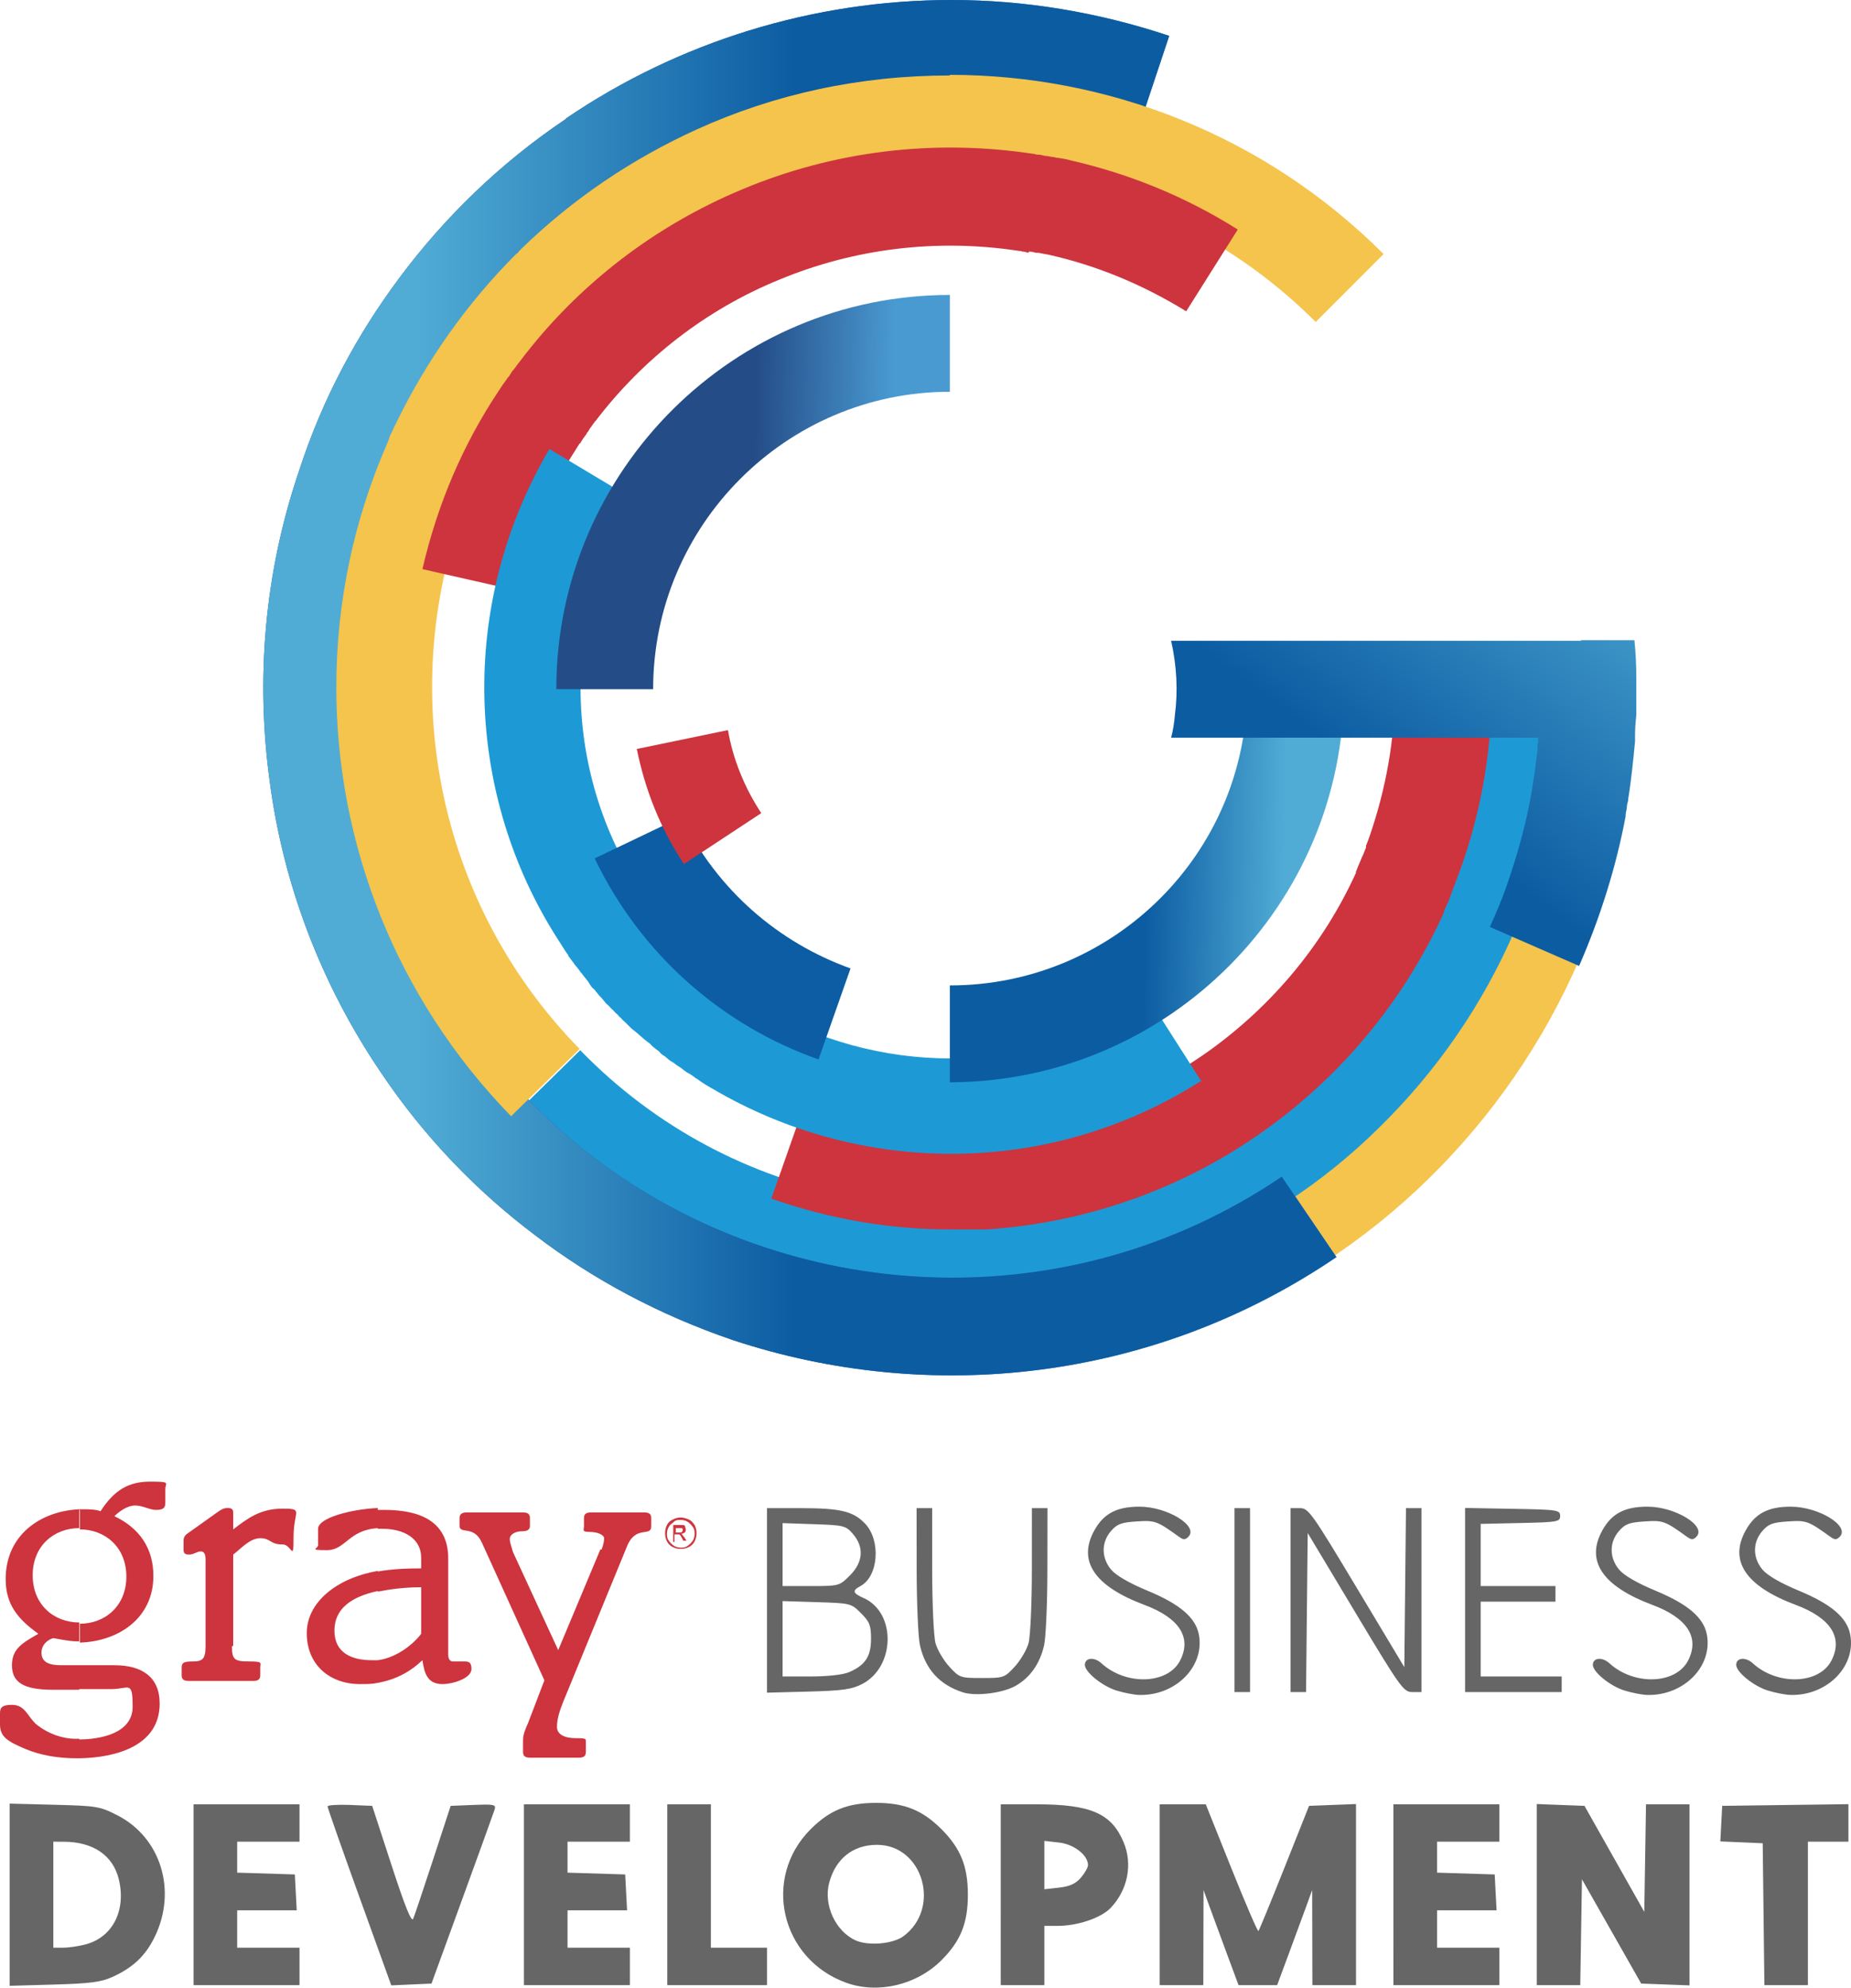
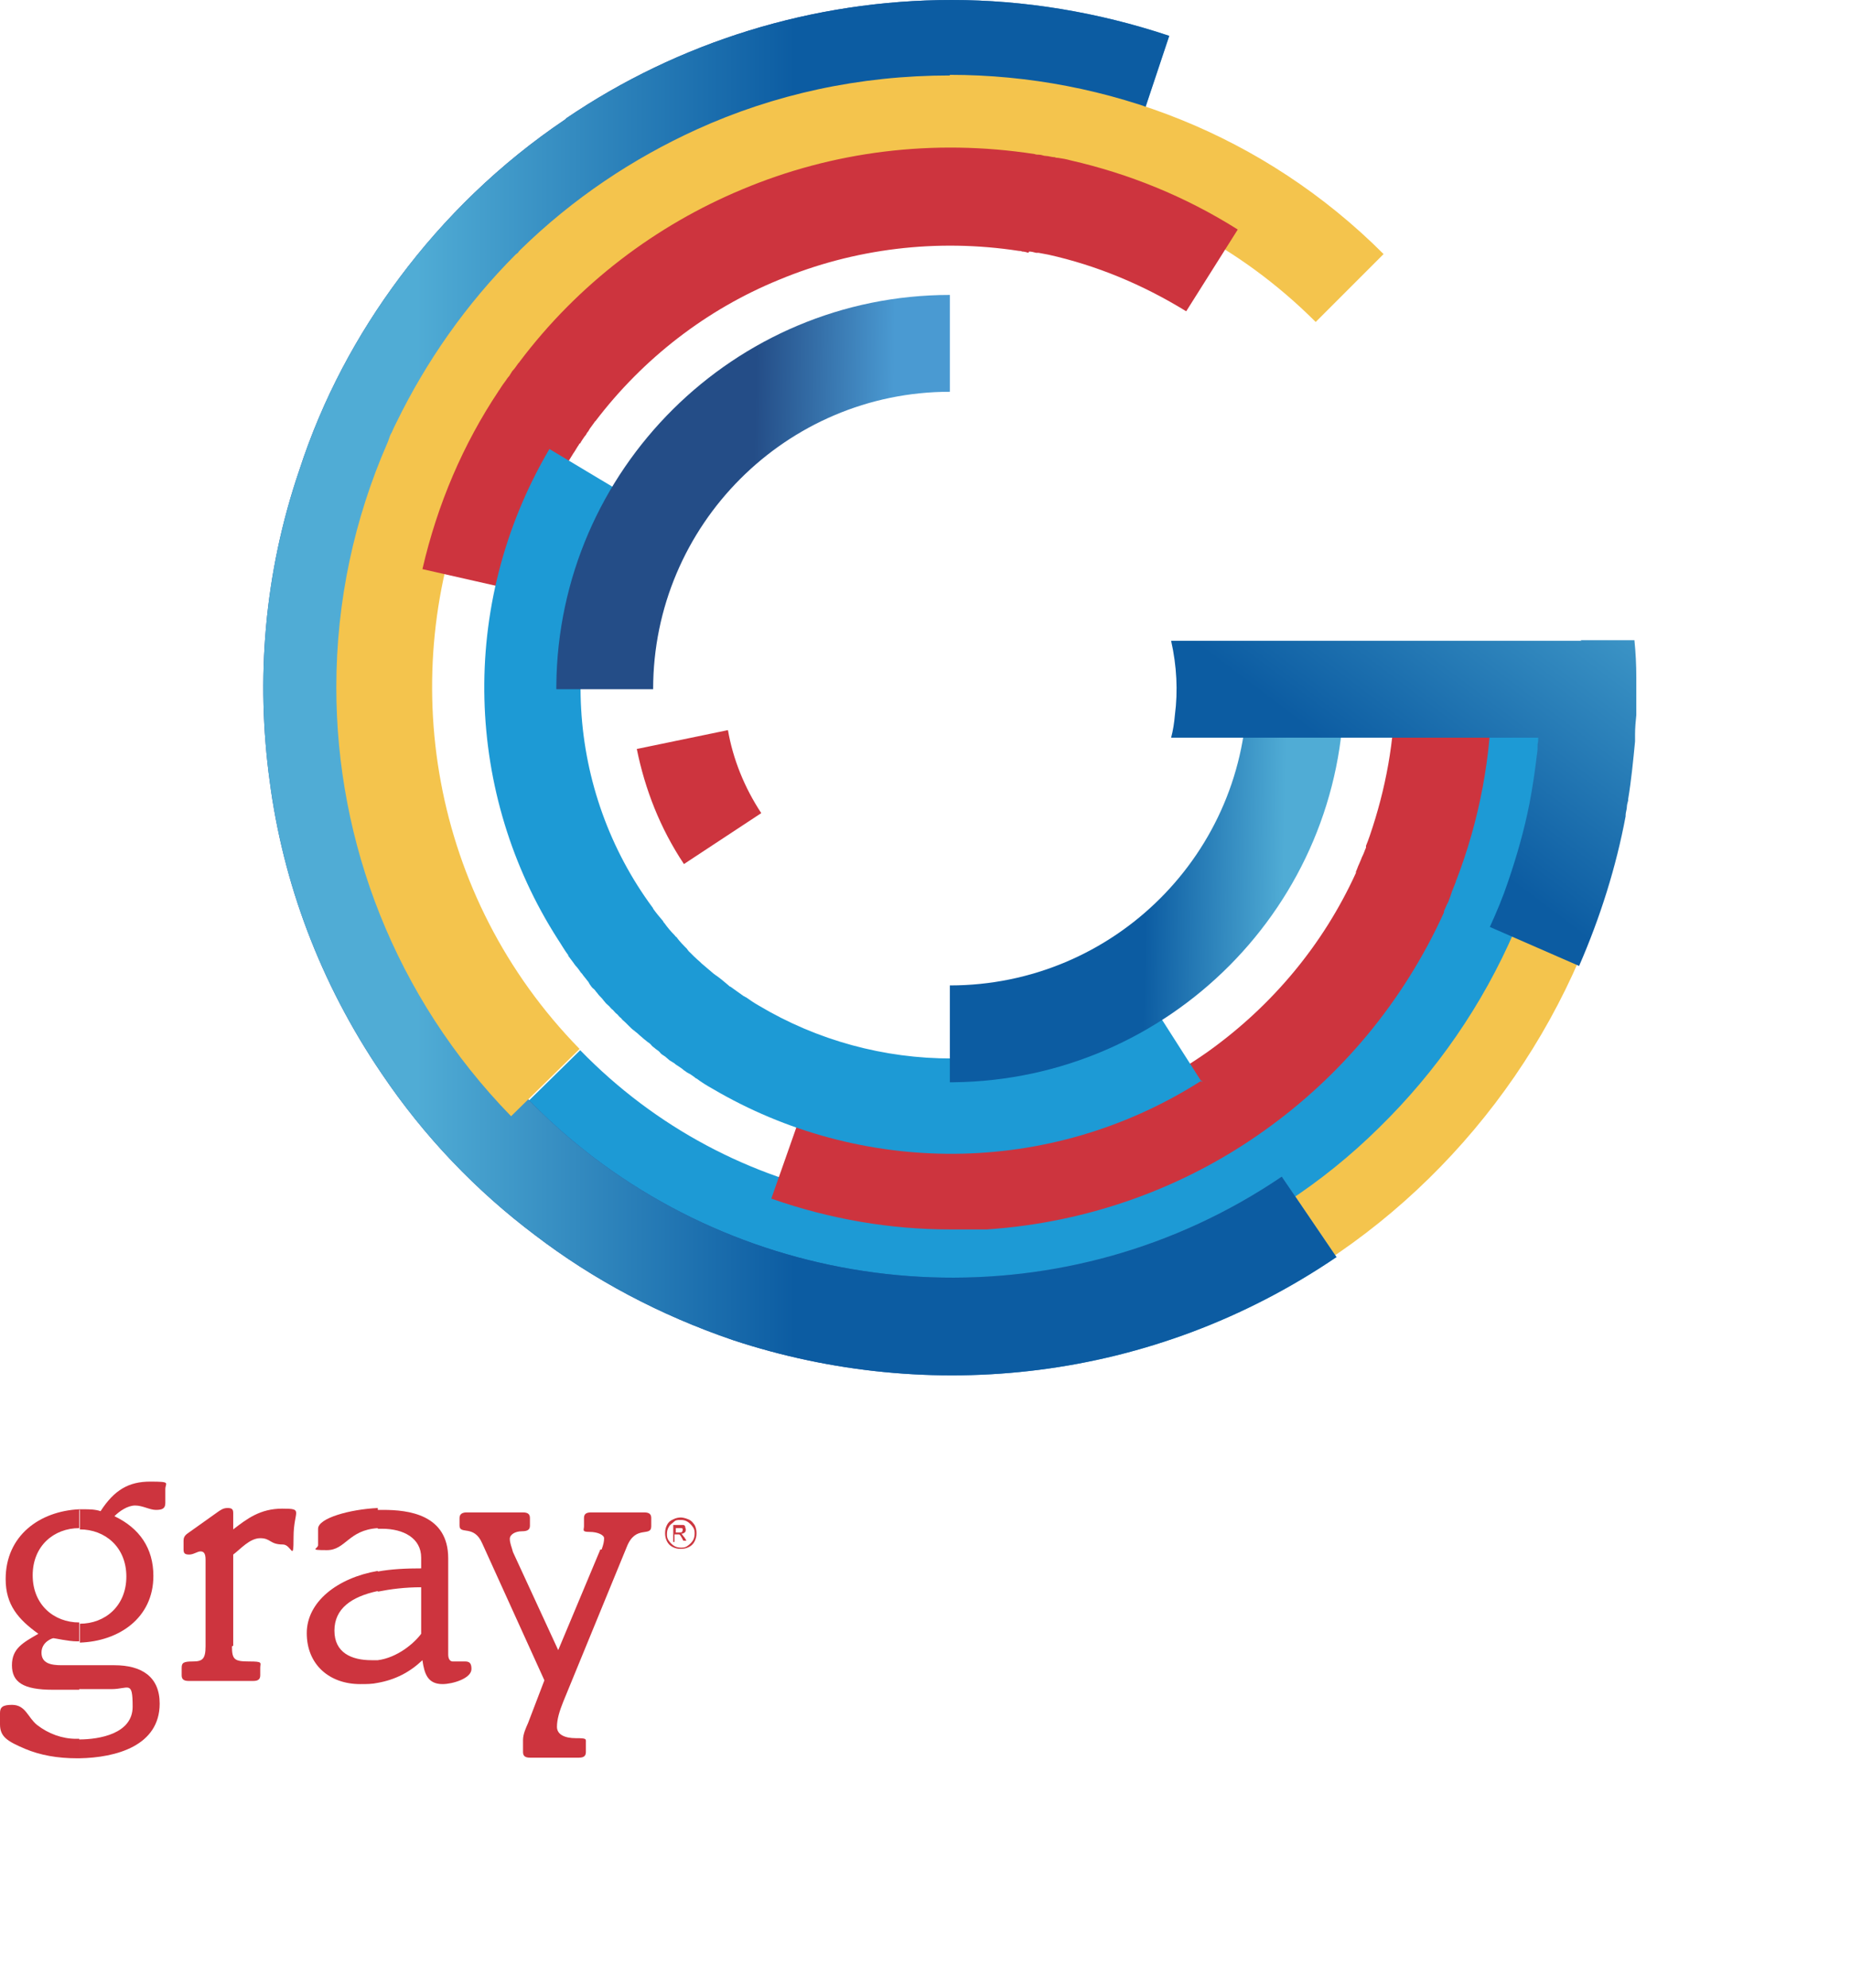
<svg xmlns="http://www.w3.org/2000/svg" xmlns:ns1="http://sodipodi.sourceforge.net/DTD/sodipodi-0.dtd" xmlns:ns2="http://www.inkscape.org/namespaces/inkscape" xmlns:xlink="http://www.w3.org/1999/xlink" id="Layer_2" viewBox="0 0 294.454 316.068" version="1.1" ns1:docname="gbd.svg" width="294.454" height="316.068" ns2:version="1.0.1 (3bc2e813f5, 2020-09-07)">
  <ns1:namedview pagecolor="#ffffff" bordercolor="#666666" borderopacity="1" objecttolerance="10" gridtolerance="10" guidetolerance="10" ns2:pageopacity="0" ns2:pageshadow="2" ns2:window-width="1556" ns2:window-height="875" id="namedview85" showgrid="false" fit-margin-top="0" fit-margin-left="0" fit-margin-right="0" fit-margin-bottom="0" ns2:zoom="1.3275135" ns2:cx="148" ns2:cy="163.53795" ns2:window-x="202" ns2:window-y="161" ns2:window-maximized="0" ns2:current-layer="Layer_2" ns2:document-rotation="0" />
  <defs id="defs21">
    <style id="style2">.cls-1{fill:#cc363f;}.cls-2{font-family:GreycliffCF-Heavy, 'Greycliff CF';font-size:41.7px;font-weight:800;}.cls-3{fill:url(#GradientFill_2-2);}.cls-3,.cls-4,.cls-5,.cls-6,.cls-7,.cls-8,.cls-9,.cls-10,.cls-11{fill-rule:evenodd;}.cls-4{fill:url(#GradientFill_2-3);}.cls-12{font-family:GreycliffCF-Light, 'Greycliff CF';font-size:42.4px;font-weight:300;}.cls-13{letter-spacing:0em;}.cls-5{fill:#f4c44d;}.cls-6{fill:#0c5da3;}.cls-7{fill:#1d9ad5;}.cls-8{fill:#cd343e;}.cls-14{letter-spacing:0em;}.cls-9{fill:url(#GradientFill_2);}.cls-10{fill:url(#GradientFill_1);}.cls-11{fill:url(#GradientFill_3);}.cls-15{letter-spacing:0em;}.cls-16{letter-spacing:0em;}.cls-17{letter-spacing:0em;}</style>
    <linearGradient id="GradientFill_1" x1="189.6" y1="109.9" x2="69" y2="107.8" gradientUnits="userSpaceOnUse">
      <stop offset="0" stop-color="#4a9ad2" id="stop4" />
      <stop offset=".5" stop-color="#25569d" id="stop6" />
    </linearGradient>
    <linearGradient id="GradientFill_2" x1="68.8" y1="109.3" x2="189.1" y2="109.3" gradientUnits="userSpaceOnUse">
      <stop offset="0" stop-color="#50acd5" id="stop9" />
      <stop offset=".5" stop-color="#0c5ca2" id="stop11" />
    </linearGradient>
    <linearGradient id="GradientFill_3" x1="144.4" y1="78.4" x2="100.4" y2="77.6" gradientUnits="userSpaceOnUse">
      <stop offset="0" stop-color="#4a9ad2" id="stop14" />
      <stop offset=".5" stop-color="#244d87" id="stop16" />
    </linearGradient>
    <linearGradient id="GradientFill_2-2" x1="206.7" y1="141" x2="162.8" y2="140.2" xlink:href="#GradientFill_2" />
    <linearGradient id="GradientFill_2-3" x1="259.7" y1="76.5" x2="186.4" y2="173.8" xlink:href="#GradientFill_2" />
    <linearGradient ns2:collect="always" xlink:href="#GradientFill_2" id="linearGradient928" gradientUnits="userSpaceOnUse" x1="68.8" y1="109.3" x2="189.1" y2="109.3" />
  </defs>
  <g id="g906">
    <g id="g49" transform="translate(-2.5,0.2)">
      <path class="cls-5" d="m 262.7,109.6 h -17 c 0,38.1 -23.5,70.9 -56.7,84.7 -33.7,13.9 -74,7 -101,-20.7 l -12.1,11.9 c 21.3,21.8 49.5,32.7 77.8,32.7 v 0 c 0,0 0.3,0 0.3,0 14.6,0 28.6,-3 41.4,-8.3 12.4,-5.1 24.2,-12.7 34.4,-22.7 v 0 c 20.2,-19.8 32.7,-47.3 32.9,-77.6 v -0.2 z" id="path23" />
      <path class="cls-7" d="M 251.3,109.4 H 236 c 0,34.1 -21,63.5 -50.8,75.9 -30.2,12.5 -66.3,6.3 -90.4,-18.5 l -10.9,10.7 c 19.1,19.5 44.4,29.3 69.8,29.3 v 0 c 13.3,0 25.9,-2.6 37.4,-7.3 11.2,-4.7 21.7,-11.4 30.8,-20.4 v 0 c 18.2,-17.8 29.4,-42.4 29.5,-69.7 z" id="path25" />
      <path class="cls-10" d="m 92.4,18.8 v 0 C 82,25.8 73.2,34.4 66.1,43.9 59.3,53 53.8,63.2 50.1,74.6 44.5,91 43.2,107.9 45.4,124 c 2.1,16.1 8,32.1 17.8,46.5 6.8,10.1 15.1,18.7 24.4,25.7 9.3,7.1 19.8,12.7 31.5,16.7 v 0 c 31.2,10.3 66.7,6.7 96,-13.2 l -8.7,-12.8 C 172.3,210 128.2,207.5 97,183.9 77.1,168.8 64.1,146.2 60.8,121.8 57.5,97.5 63.9,72.6 78.8,52.8 102.4,21.5 144.3,7.1 183.6,20.2 l 4.9,-14.7 c -11.4,-3.8 -23.1,-5.7 -34.6,-5.7 -22.1,0 -43.5,6.7 -61.3,18.8 z" id="path27" style="fill:url(#GradientFill_1)" />
      <path class="cls-9" d="m 92.4,18.8 v 0 C 82,25.8 73.2,34.4 66.1,43.9 59.3,53 53.8,63.2 50.1,74.6 44.5,91 43.2,107.9 45.4,124 c 2.1,16.1 8,32.1 17.8,46.5 6.8,10.1 15.1,18.7 24.4,25.7 9.3,7.1 19.8,12.7 31.5,16.7 v 0 c 31.2,10.3 66.7,6.7 96,-13.2 l -8.7,-12.8 C 172.3,210 128.2,207.5 97,183.9 77.1,168.8 64.1,146.2 60.8,121.8 57.5,97.5 63.9,72.6 78.8,52.8 102.4,21.5 144.3,7.1 183.6,20.2 l 4.9,-14.7 c -11.4,-3.8 -23.1,-5.7 -34.6,-5.7 -22.1,0 -43.5,6.7 -61.3,18.8 z" id="path29" style="fill:url(#linearGradient928)" />
      <path class="cls-5" d="m 153.6,11.8 v 0 c -14.4,0 -28,3 -40.3,8.6 -10.1,4.6 -19.6,10.9 -28,19.1 v 0 c -0.2,0.2 -0.3,0.3 -0.4,0.5 -0.1,0 -0.2,0.2 -0.3,0.2 v 0 c -8,8 -14.3,17.1 -19,26.7 v 0 c -0.3,0.6 -0.6,1.2 -0.8,1.7 -0.2,0.3 -0.3,0.6 -0.4,0.9 -0.1,0.3 -0.2,0.6 -0.3,0.8 -5.2,11.9 -8.1,25 -8.1,38.8 v 0 c 0,24.6 9.3,49.2 27.8,68.2 L 94.7,166.6 C 71,142.4 65.3,107.2 77.4,77.7 v 0 c 0.2,-0.5 0.4,-1 0.6,-1.3 0.1,-0.3 0.3,-0.6 0.4,-0.9 0,-0.2 0.2,-0.3 0.2,-0.5 8.2,-18.1 22.8,-32.6 40.9,-40.8 0.2,-0.1 0.4,-0.2 0.7,-0.3 0.3,-0.1 0.6,-0.2 0.9,-0.4 30,-12.8 66.2,-7 90.7,17.5 l 10.8,-10.8 c -19,-19 -44,-28.5 -69,-28.5 z" id="path31" />
-       <path class="cls-8" d="m 166.2,39.8 c 0.4,0 0.7,0.1 1.1,0.2 0.2,0 0.3,0 0.4,0 0.5,0.1 1.1,0.2 1.6,0.3 7.6,1.7 14.9,4.7 21.9,9 l 8.2,-13 v 0 C 191,31 182,27.4 172.8,25.3 v 0 c -0.7,-0.2 -1.3,-0.3 -2,-0.4 -0.2,0 -0.3,0 -0.5,-0.1 -0.5,0 -1,-0.2 -1.4,-0.2 -0.4,0 -0.7,-0.2 -1.1,-0.2 -0.2,0 -0.5,0 -0.7,-0.1 -16.2,-2.5 -32.2,-0.4 -46.5,5.6 -13.7,5.7 -26.1,15 -35.5,27.5 0,0 0,0.1 -0.1,0.1 -0.3,0.4 -0.6,0.9 -1,1.3 -0.2,0.3 -0.3,0.5 -0.5,0.8 -0.2,0.2 -0.4,0.5 -0.6,0.8 -0.3,0.4 -0.6,0.8 -0.9,1.3 0,0.1 -0.2,0.2 -0.2,0.3 -5.6,8.4 -9.7,17.9 -12.1,28.3 l 15,3.4 v 0 c 1.8,-7.9 4.9,-15.3 9,-21.8 0.3,-0.4 0.6,-1 0.9,-1.4 0,-0.1 0.1,-0.2 0.2,-0.2 0.2,-0.4 0.5,-0.8 0.7,-1.1 0.2,-0.2 0.3,-0.4 0.4,-0.6 0.2,-0.2 0.3,-0.4 0.4,-0.6 0.3,-0.4 0.5,-0.7 0.8,-1.1 0,0 0,-0.1 0.1,-0.1 7.6,-10 17.7,-17.8 29.2,-22.5 12,-5 25.2,-6.6 38.2,-4.6 0.2,0 0.3,0 0.5,0.1 0.3,0 0.7,0.1 1,0.2 z" id="path33" />
+       <path class="cls-8" d="m 166.2,39.8 c 0.4,0 0.7,0.1 1.1,0.2 0.2,0 0.3,0 0.4,0 0.5,0.1 1.1,0.2 1.6,0.3 7.6,1.7 14.9,4.7 21.9,9 l 8.2,-13 C 191,31 182,27.4 172.8,25.3 v 0 c -0.7,-0.2 -1.3,-0.3 -2,-0.4 -0.2,0 -0.3,0 -0.5,-0.1 -0.5,0 -1,-0.2 -1.4,-0.2 -0.4,0 -0.7,-0.2 -1.1,-0.2 -0.2,0 -0.5,0 -0.7,-0.1 -16.2,-2.5 -32.2,-0.4 -46.5,5.6 -13.7,5.7 -26.1,15 -35.5,27.5 0,0 0,0.1 -0.1,0.1 -0.3,0.4 -0.6,0.9 -1,1.3 -0.2,0.3 -0.3,0.5 -0.5,0.8 -0.2,0.2 -0.4,0.5 -0.6,0.8 -0.3,0.4 -0.6,0.8 -0.9,1.3 0,0.1 -0.2,0.2 -0.2,0.3 -5.6,8.4 -9.7,17.9 -12.1,28.3 l 15,3.4 v 0 c 1.8,-7.9 4.9,-15.3 9,-21.8 0.3,-0.4 0.6,-1 0.9,-1.4 0,-0.1 0.1,-0.2 0.2,-0.2 0.2,-0.4 0.5,-0.8 0.7,-1.1 0.2,-0.2 0.3,-0.4 0.4,-0.6 0.2,-0.2 0.3,-0.4 0.4,-0.6 0.3,-0.4 0.5,-0.7 0.8,-1.1 0,0 0,-0.1 0.1,-0.1 7.6,-10 17.7,-17.8 29.2,-22.5 12,-5 25.2,-6.6 38.2,-4.6 0.2,0 0.3,0 0.5,0.1 0.3,0 0.7,0.1 1,0.2 z" id="path33" />
      <path class="cls-8" d="m 156.8,179.9 c -0.4,0 -0.7,0 -1.1,0 h -2.1 c -7.7,0 -15.6,-1.2 -23.3,-4 l -5.1,14.5 c 9.4,3.3 19,4.9 28.4,4.9 v 0 c 0.7,0 1.3,0 2,0 h 0.5 c 0.5,0 1,0 1.5,0 0.5,0 0.7,0 1.1,0 0.4,0 0.5,0 0.8,0 16.3,-1.1 31.5,-6.7 44.1,-15.7 12.1,-8.6 22.1,-20.4 28.6,-34.7 0,0 0,-0.1 0,-0.2 0.2,-0.4 0.4,-1 0.7,-1.5 0.1,-0.3 0.2,-0.6 0.3,-0.8 0.1,-0.3 0.2,-0.6 0.3,-0.9 0.2,-0.5 0.4,-1 0.6,-1.5 0,-0.1 0,-0.2 0.1,-0.3 3.6,-9.4 5.6,-19.6 5.6,-30.3 h -15.4 c 0,8.2 -1.5,16 -4,23.3 -0.2,0.6 -0.4,1.1 -0.6,1.6 0,0.1 0,0.2 0,0.3 -0.2,0.4 -0.3,0.8 -0.5,1.2 -0.1,0.2 -0.2,0.4 -0.3,0.7 -0.1,0.2 -0.2,0.5 -0.3,0.7 -0.2,0.4 -0.3,0.8 -0.5,1.2 0,0 0,0.1 0,0.2 -5.2,11.4 -13.3,21.1 -23.5,28.4 -10.6,7.5 -23.2,12.1 -36.2,12.9 -0.2,0 -0.4,0 -0.6,0 -0.3,0 -0.6,0 -1,0 z" id="path35" />
      <path class="cls-7" d="m 193.7,171.9 -8.3,-13 c -19.5,12.4 -43.6,11.9 -62.2,0.8 -0.7,-0.4 -1.3,-0.8 -2,-1.3 -0.1,0 -0.3,-0.2 -0.4,-0.2 -0.7,-0.5 -1.4,-1 -2.1,-1.5 -0.1,0 -0.2,-0.1 -0.3,-0.2 -0.7,-0.6 -1.3,-1.1 -2,-1.6 -0.1,0 -0.2,-0.2 -0.3,-0.2 -0.7,-0.6 -1.3,-1.1 -2,-1.7 -0.1,-0.1 -0.2,-0.2 -0.2,-0.2 -0.7,-0.6 -1.3,-1.2 -1.9,-1.8 0,-0.1 -0.2,-0.2 -0.2,-0.3 -0.6,-0.6 -1.2,-1.2 -1.7,-1.9 -0.1,0 -0.2,-0.2 -0.3,-0.3 -0.6,-0.6 -1.1,-1.2 -1.6,-1.9 -0.1,-0.1 -0.2,-0.2 -0.2,-0.3 -0.6,-0.7 -1.1,-1.3 -1.6,-2 0,0 0,-0.1 -0.1,-0.2 -13.6,-18.4 -15.6,-44 -3.2,-65 L 89.9,71.2 v 0 c -14.7,25 -13.3,55.1 1.3,77.9 v 0 c 0.6,0.9 1.1,1.8 1.7,2.6 q 0,0 0,0.1 c 0.3,0.4 0.6,0.8 0.9,1.2 0,0.1 0.2,0.2 0.2,0.3 0.3,0.3 0.6,0.7 0.8,1 0.1,0.2 0.3,0.3 0.4,0.5 0.2,0.3 0.5,0.6 0.7,0.9 0.2,0.2 0.3,0.4 0.4,0.6 0.2,0.3 0.4,0.6 0.7,0.8 0.2,0.2 0.3,0.4 0.5,0.6 0.2,0.3 0.5,0.6 0.7,0.8 0.2,0.2 0.3,0.4 0.5,0.6 0.2,0.3 0.5,0.5 0.7,0.7 0.2,0.2 0.3,0.4 0.6,0.6 0.2,0.2 0.4,0.5 0.7,0.7 0.2,0.2 0.3,0.4 0.6,0.6 0.2,0.3 0.5,0.5 0.7,0.7 0.2,0.2 0.4,0.4 0.6,0.6 0.3,0.3 0.5,0.5 0.8,0.7 0.2,0.2 0.4,0.3 0.6,0.5 0.3,0.3 0.6,0.5 0.8,0.7 0.2,0.2 0.4,0.3 0.6,0.5 0.3,0.2 0.6,0.4 0.8,0.7 0.2,0.2 0.4,0.3 0.6,0.5 0.3,0.2 0.6,0.4 0.8,0.7 0.2,0.2 0.4,0.3 0.7,0.5 0.2,0.2 0.5,0.4 0.7,0.6 0.3,0.2 0.5,0.3 0.8,0.5 0.2,0.2 0.4,0.3 0.7,0.5 0.3,0.2 0.6,0.4 0.8,0.6 0.2,0.1 0.4,0.3 0.6,0.4 0.4,0.2 0.7,0.4 1.1,0.7 0.1,0.1 0.2,0.2 0.3,0.2 0.8,0.6 1.6,1.1 2.5,1.6 v 0 c 23.4,13.8 53.5,14.3 77.9,-1.3 z" id="path37" />
      <path class="cls-11" d="m 153.6,46.7 v 15.4 c -26,0 -47.2,21.2 -47.2,47.3 H 91 v -0.6 c 0.3,-34.3 28.3,-62.1 62.6,-62.1 z" id="path39" style="fill:url(#GradientFill_3)" />
      <path class="cls-3" d="m 200.9,109.3 h 15.4 c 0,34.3 -27.8,62.2 -62.1,62.6 h -0.6 v -15.4 c 26.1,0 47.3,-21.1 47.3,-47.2 z" id="path41" style="fill:url(#GradientFill_2-2)" />
-       <path class="cls-6" d="m 132.8,168.3 c -15.1,-5.3 -28.2,-16.4 -35.7,-32 l 13.8,-6.6 c 5.7,11.7 15.5,20 26.9,24.1 v 0 l -5.1,14.5 z" id="path43" />
      <path class="cls-4" d="m 254.1,101.7 h -65.3 c 0.9,4 1.1,8 0.6,11.8 -0.1,1.2 -0.3,2.5 -0.6,3.6 h 58.4 c 0,0.3 0,0.7 -0.1,1 0,0.6 0,1.1 -0.1,1.6 -0.3,2.6 -0.7,5.3 -1.2,7.9 v 0 c -0.8,4.1 -2,8.3 -3.4,12.4 -0.8,2.4 -1.8,4.8 -2.9,7.2 l 14.2,6.2 c 3.4,-7.8 5.9,-15.8 7.4,-23.8 0,0 0,-0.1 0,-0.2 0,-0.4 0.2,-0.9 0.2,-1.3 0,-0.3 0.1,-0.6 0.2,-1 0,0 0,-0.2 0,-0.2 0.5,-3 0.8,-6.1 1.1,-9.2 0,-0.2 0,-0.3 0,-0.4 0,-0.1 0,-0.5 0,-0.7 0,-1.1 0.1,-2.1 0.2,-3.1 v -1.3 c 0,-0.4 0,-0.8 0,-1.2 v -1.6 0 -1.9 c 0,-2 -0.1,-3.9 -0.3,-5.9 h -8.6 z" id="path45" style="fill:url(#GradientFill_2-3)" />
      <path class="cls-8" d="m 118.3,115.9 c 0.8,4.6 2.6,9.1 5.3,13.2 v 0 l -12.3,8.1 v 0 c -3.8,-5.7 -6.2,-11.9 -7.5,-18.3 z" id="path47" />
    </g>
    <g id="g77" transform="translate(-2.5,0.2)">
      <path class="cls-8" d="m 20.7,264.6 c 4.3,0 7.2,1.8 7.2,6.1 0,6.7 -6.9,8.6 -12.8,8.7 v -3 c 3.2,0 8.5,-0.9 8.5,-5.2 0,-4.3 -0.6,-2.8 -3.4,-2.8 h -5.1 v -3.8 z m -5.6,-24.8 h 0.6 c 1,0 1.9,0 2.8,0.3 2.2,-3.4 4.5,-4.7 7.9,-4.7 3.4,0 2.4,0.2 2.4,1.2 v 2.2 c 0,0.9 -0.5,1.1 -1.5,1.1 -1,0 -2.1,-0.7 -3.3,-0.7 -1.2,0 -2.5,0.9 -3.3,1.7 4,1.9 6.2,5.1 6.2,9.5 0,6.7 -5.5,10.4 -11.7,10.6 v -3 0 c 4,0 7.4,-2.8 7.4,-7.5 0,-4.7 -3.4,-7.5 -7.4,-7.5 v 0 -3 z m 0,39.6 h -0.3 c -3.2,0 -5.9,-0.5 -8.3,-1.5 -2.8,-1.2 -4,-1.9 -4,-3.9 v -1.8 c 0,-0.9 0.4,-1.3 1.9,-1.3 2.2,0 2.5,2 4,3.2 1.8,1.4 4,2.2 6.2,2.2 h 0.5 v 3 0 z m 0,-10.9 h -4.2 c -4.7,0 -6.5,-1.2 -6.5,-3.9 0,-2.7 1.8,-3.6 4.2,-5 -3.2,-2.3 -5.2,-4.6 -5.2,-8.7 0,-6.9 5.4,-10.8 11.7,-11.1 v 3 c -4,0 -7.4,2.8 -7.4,7.5 0,4.7 3.4,7.5 7.4,7.5 v 3 h -0.4 c -1.3,0 -3.5,-0.5 -3.7,-0.5 -0.2,0 -1.9,0.6 -1.9,2.3 0,1.7 1.5,2 3.2,2 h 2.8 v 3.8 z" id="path67" />
      <path class="cls-8" d="m 39.4,261.6 c 0,2.1 0.4,2.4 2.7,2.4 2.3,0 1.8,0.2 1.8,1 v 1.2 c 0,0.6 -0.3,0.9 -1.1,0.9 H 32.5 c -0.8,0 -1.1,-0.3 -1.1,-0.9 V 265 c 0,-0.8 0.3,-1 1.8,-1 1.5,0 2,-0.4 2,-2.4 v -13.8 c 0,-1 -0.3,-1.3 -0.8,-1.3 -0.5,0 -1.1,0.5 -1.8,0.5 -0.7,0 -0.9,-0.2 -0.9,-0.8 v -1.4 c 0,-0.4 0.1,-0.8 0.7,-1.2 l 4.5,-3.2 c 0.7,-0.5 1.1,-0.8 1.8,-0.8 0.7,0 0.9,0.2 0.9,0.8 v 2.6 c 2.2,-1.7 4.3,-3.3 7.8,-3.3 3.5,0 1.8,0.3 1.8,4.5 0,4.2 -0.3,1.2 -1.7,1.2 -2.1,0 -1.9,-1 -3.6,-1 -1.7,0 -3.2,1.8 -4.3,2.6 v 14.5 z" id="path69" />
      <path class="cls-8" d="m 73.8,262.9 c 0,0.7 0.3,1.1 0.7,1.1 0.6,0 1.3,0 2,0 0.7,0 1,0.3 1,1.2 0,1.5 -3,2.4 -4.6,2.4 -2.4,0 -2.9,-1.7 -3.2,-3.8 -2,1.9 -4.3,3.1 -7.1,3.6 v -3.6 c 3.1,-0.4 5.8,-2.7 6.9,-4.2 v -7.4 c -2.6,0 -4.9,0.3 -6.9,0.7 v -3.2 c 2.2,-0.4 4.5,-0.5 6.9,-0.5 v -1.7 c 0,-3.1 -2.8,-4.6 -6.2,-4.6 h -0.7 v -3 h 0.9 c 3.9,0 10.3,0.7 10.3,7.7 v 15.5 z m -11.2,4.5 c -0.9,0.2 -1.8,0.2 -2.8,0.2 -4.9,0 -8.5,-3.1 -8.5,-8.1 0,-5 4.9,-8.8 11.3,-9.9 v 3.2 c -4.2,0.9 -6.9,2.8 -6.9,6.3 0,3.5 2.7,4.7 5.9,4.7 3.2,0 0.7,0 1,0 z m 0,-24.6 c -4.7,0.3 -5.1,3.5 -8.1,3.5 -3,0 -1.4,-0.2 -1.4,-0.8 v -2.6 c 0,-1.7 5.1,-3.1 9.5,-3.3 v 3 z" id="path71" />
      <path class="cls-8" d="m 98.2,246.2 c 0.3,-0.8 0.4,-1.3 0.4,-1.8 0,-0.5 -1,-1 -2.3,-1 -1.3,0 -0.9,-0.3 -0.9,-0.9 v -1.3 c 0,-0.6 0.3,-0.9 1.1,-0.9 h 8.5 c 0.8,0 1.1,0.3 1.1,0.9 v 1.3 c 0,1.8 -2.5,-0.3 -3.9,3.3 l -10.1,24.6 c -0.6,1.5 -1,2.8 -1,4 0,1.2 1.2,1.8 3,1.8 1.8,0 1.6,0.1 1.6,0.8 v 1.4 c 0,0.6 -0.3,0.9 -1.1,0.9 h -7.8 c -0.8,0 -1.1,-0.3 -1.1,-0.9 v -1.9 c 0,-1 0.5,-2 0.8,-2.7 l 2.6,-6.8 -9.9,-21.8 c -1.3,-3 -3.6,-1.3 -3.6,-2.8 v -1.2 c 0,-0.6 0.4,-0.9 1.1,-0.9 h 9 c 0.8,0 1.1,0.3 1.1,0.9 v 1.2 c 0,0.6 -0.3,0.9 -1.3,0.9 -1,0 -1.9,0.5 -1.9,1.2 0,0.7 0.3,1.3 0.5,2.1 l 7.2,15.6 6.7,-16 z" id="path73" />
      <path class="cls-1" d="m 110.7,241.1 c 0.4,0 0.8,0.1 1.3,0.3 0.5,0.2 0.7,0.5 1,0.9 0.2,0.4 0.3,0.8 0.3,1.3 0,0.5 -0.1,0.9 -0.3,1.3 -0.2,0.4 -0.5,0.7 -0.9,0.9 -0.4,0.2 -0.8,0.3 -1.3,0.3 -0.5,0 -0.9,-0.1 -1.3,-0.3 -0.4,-0.2 -0.7,-0.5 -0.9,-0.9 -0.2,-0.4 -0.3,-0.8 -0.3,-1.3 0,-0.5 0.1,-0.9 0.3,-1.3 0.2,-0.4 0.5,-0.7 1,-0.9 0.4,-0.2 0.8,-0.3 1.3,-0.3 z m 0,0.4 c -0.4,0 -0.7,0 -1,0.3 -0.3,0.3 -0.6,0.4 -0.8,0.8 -0.2,0.3 -0.3,0.7 -0.3,1.1 0,0.4 0,0.7 0.3,1.1 0.2,0.3 0.5,0.6 0.8,0.8 0.3,0.2 0.7,0.3 1.1,0.3 0.4,0 0.7,0 1.1,-0.3 0.3,-0.2 0.6,-0.5 0.8,-0.8 0.2,-0.3 0.3,-0.7 0.3,-1.1 0,-0.4 0,-0.7 -0.3,-1.1 -0.2,-0.3 -0.5,-0.6 -0.8,-0.8 -0.3,-0.2 -0.7,-0.3 -1,-0.3 z m -1.1,3.5 v -2.7 h 0.9 c 0.3,0 0.6,0 0.7,0 0.1,0 0.3,0.1 0.3,0.3 0,0.1 0.1,0.3 0.1,0.4 0,0.1 0,0.4 -0.2,0.5 -0.1,0.1 -0.3,0.2 -0.6,0.2 0,0 0.2,0 0.2,0.1 0.1,0.1 0.2,0.3 0.4,0.5 l 0.3,0.5 h -0.5 l -0.2,-0.4 c -0.2,-0.3 -0.3,-0.6 -0.5,-0.6 0,0 -0.2,0 -0.4,0 h -0.3 v 1.2 h -0.4 z m 0.4,-1.5 h 0.5 c 0.3,0 0.4,0 0.5,-0.1 0,0 0.1,-0.2 0.1,-0.3 0,-0.1 0,-0.2 0,-0.2 0,0 -0.1,-0.1 -0.2,-0.1 0,0 -0.2,0 -0.4,0 H 110 v 0.8 z" id="path75" />
    </g>
-     <path style="fill:#666666;stroke-width:0.496" d="m 134.65,315.304 c -10.454,-3.743 -13.466,-16.655 -5.697,-24.424 3.043,-3.043 5.899,-4.193 10.411,-4.193 4.512,0 7.368,1.151 10.411,4.193 3.043,3.043 4.193,5.899 4.193,10.411 0,4.512 -1.151,7.368 -4.193,10.411 -3.941,3.941 -10.087,5.405 -15.125,3.601 z m 9.088,-7.426 c 6.008,-4.478 3.086,-14.519 -4.225,-14.519 -3.809,0 -6.573,2.186 -7.604,6.014 -0.944,3.507 0.978,7.718 4.189,9.173 2.042,0.926 5.961,0.582 7.639,-0.669 z M 1.541,301.291 v -14.487 l 7.109,0.184 c 6.743,0.174 7.259,0.26 10.018,1.672 6.939,3.549 9.529,12.005 5.931,19.36 -1.462,2.989 -3.438,4.86 -6.697,6.341 -1.82,0.827 -3.532,1.051 -9.296,1.216 l -7.065,0.202 z m 12.146,7.883 c 4.244,-1.154 6.396,-5.401 5.22,-10.303 -0.922,-3.843 -4.084,-5.997 -8.814,-6.005 l -1.611,-0.003 v 8.428 8.428 l 1.611,-0.003 c 0.886,-0.001 2.504,-0.245 3.594,-0.542 z m 17.104,-7.883 v -14.377 h 8.428 8.428 v 2.975 2.975 h -4.958 -4.958 v 2.46 2.46 l 4.586,0.143 4.586,0.143 0.149,2.851 0.149,2.851 h -4.735 -4.735 v 2.975 2.975 h 4.958 4.958 v 2.975 2.975 h -8.428 -8.428 z m 26.386,0.385 c -2.787,-7.718 -5.068,-14.207 -5.068,-14.419 0,-0.213 1.597,-0.321 3.549,-0.241 l 3.549,0.146 3.072,9.42 c 2.144,6.575 3.186,9.155 3.448,8.542 0.207,-0.483 1.633,-4.721 3.17,-9.42 l 2.794,-8.542 3.635,-0.146 c 3.335,-0.134 3.611,-0.071 3.346,0.764 -0.159,0.501 -2.481,6.925 -5.16,14.276 l -4.871,13.365 -3.199,0.144 -3.199,0.144 z m 26.166,-0.385 v -14.377 h 8.428 8.428 v 2.975 2.975 h -4.958 -4.958 v 2.46 2.46 l 4.586,0.143 4.586,0.143 0.149,2.851 0.149,2.851 h -4.734 -4.735 v 2.975 2.975 h 4.958 4.958 v 2.975 2.975 H 91.77 83.342 Z m 22.805,0 v -14.377 h 3.47 3.47 v 11.403 11.403 h 4.462 4.462 v 2.975 2.975 h -7.932 -7.932 z m 53.047,0 v -14.377 h 5.611 c 8.712,0 12.014,1.434 13.945,6.057 1.462,3.499 0.645,7.587 -2.087,10.439 -1.505,1.571 -5.251,2.839 -8.388,2.839 h -2.141 v 4.71 4.71 h -3.47 -3.47 z m 12.75,-2.706 c 0.623,-0.724 1.132,-1.626 1.132,-2.004 0,-1.581 -2.228,-3.316 -4.602,-3.584 l -2.339,-0.264 v 3.847 3.847 l 2.339,-0.264 c 1.713,-0.193 2.641,-0.615 3.47,-1.579 z m 12.534,2.706 v -14.377 h 3.666 3.666 l 4.079,10.185 c 2.244,5.602 4.178,10.086 4.299,9.966 0.121,-0.121 1.982,-4.648 4.136,-10.061 l 3.917,-9.842 3.735,-0.145 3.735,-0.145 v 14.398 14.398 h -3.47 -3.47 l -0.018,-7.56 -0.018,-7.56 -0.897,2.479 c -0.493,1.363 -1.746,4.766 -2.785,7.56 l -1.888,5.082 h -3.07 -3.07 l -1.888,-5.082 c -1.039,-2.795 -2.292,-6.197 -2.785,-7.56 l -0.897,-2.479 -0.018,7.56 -0.018,7.56 h -3.47 -3.47 z m 37.182,0 v -14.377 h 8.428 8.428 v 2.975 2.975 h -4.958 -4.958 v 2.46 2.46 l 4.586,0.143 4.586,0.143 0.149,2.851 0.149,2.851 h -4.734 -4.734 v 2.975 2.975 h 4.958 4.958 v 2.975 2.975 h -8.428 -8.428 z m 22.805,-0.021 v -14.398 l 3.796,0.145 3.796,0.145 4.756,8.428 4.756,8.428 0.136,-8.552 0.136,-8.552 h 3.459 3.459 V 301.312 315.71 l -3.842,-0.145 -3.842,-0.145 -4.71,-8.289 -4.71,-8.289 -0.136,8.413 -0.136,8.413 h -3.459 -3.459 v -14.398 z m 36.076,3.119 -0.133,-11.279 -3.37,-0.147 -3.37,-0.147 0.148,-2.827 0.148,-2.827 10.039,-0.134 10.039,-0.134 v 2.985 2.985 h -3.222 -3.222 v 11.403 11.403 h -3.461 -3.461 z M 153.167,269.108 c -3.709,-1.202 -5.951,-3.659 -6.824,-7.478 -0.281,-1.227 -0.516,-6.637 -0.522,-12.022 l -0.012,-9.791 h 1.239 1.239 l 0.003,9.791 c 0.001,5.41 0.24,10.644 0.532,11.697 0.291,1.048 1.277,2.721 2.19,3.718 1.615,1.762 1.759,1.812 5.207,1.812 3.449,0 3.592,-0.05 5.207,-1.812 0.913,-0.997 1.899,-2.67 2.19,-3.718 0.292,-1.053 0.53,-6.287 0.532,-11.697 l 0.003,-9.791 h 1.239 1.239 l -0.012,9.791 c -0.007,5.385 -0.242,10.795 -0.522,12.022 -0.671,2.934 -2.237,5.156 -4.548,6.455 -2.073,1.165 -6.337,1.685 -8.382,1.023 z m 24.433,-0.288 c -2.274,-0.709 -5.021,-2.939 -5.021,-4.076 0,-1.153 1.49,-1.301 2.628,-0.26 3.921,3.583 10.561,3.362 12.515,-0.417 1.895,-3.665 -0.096,-6.777 -5.671,-8.862 -7.988,-2.987 -10.678,-7.019 -7.937,-11.895 1.487,-2.646 3.55,-3.721 7.142,-3.723 4.454,-0.002 9.482,3.093 7.784,4.791 -0.496,0.496 -0.795,0.497 -1.476,0.007 -3.519,-2.538 -3.804,-2.641 -6.754,-2.451 -2.445,0.157 -3.117,0.411 -4.09,1.542 -1.554,1.806 -1.533,4.255 0.051,6.138 0.766,0.911 2.891,2.139 5.748,3.323 5.181,2.147 7.689,4.289 8.198,6.999 0.946,5.041 -3.659,9.71 -9.46,9.591 -0.818,-0.017 -2.463,-0.335 -3.655,-0.707 z m 80.81,0 c -2.274,-0.709 -5.021,-2.939 -5.021,-4.076 0,-1.153 1.49,-1.301 2.628,-0.26 3.921,3.583 10.561,3.362 12.515,-0.417 1.895,-3.665 -0.096,-6.777 -5.671,-8.862 -7.988,-2.987 -10.678,-7.019 -7.937,-11.895 1.487,-2.646 3.55,-3.721 7.142,-3.723 4.454,-0.002 9.482,3.093 7.784,4.791 -0.496,0.496 -0.795,0.497 -1.476,0.007 -3.519,-2.538 -3.804,-2.641 -6.754,-2.451 -2.445,0.157 -3.117,0.411 -4.09,1.542 -1.554,1.806 -1.533,4.255 0.051,6.138 0.766,0.911 2.891,2.139 5.748,3.323 5.181,2.147 7.689,4.289 8.198,6.999 0.946,5.041 -3.659,9.71 -9.46,9.591 -0.818,-0.017 -2.463,-0.335 -3.655,-0.707 z m 22.805,0 c -2.274,-0.709 -5.021,-2.939 -5.021,-4.076 0,-1.153 1.49,-1.301 2.628,-0.26 3.921,3.583 10.561,3.362 12.515,-0.417 1.895,-3.665 -0.096,-6.777 -5.671,-8.862 -7.988,-2.987 -10.678,-7.019 -7.937,-11.895 1.487,-2.646 3.55,-3.721 7.142,-3.723 4.454,-0.002 9.482,3.093 7.784,4.791 -0.496,0.496 -0.795,0.497 -1.476,0.007 -3.519,-2.538 -3.804,-2.641 -6.754,-2.451 -2.445,0.157 -3.117,0.411 -4.09,1.542 -1.554,1.806 -1.533,4.255 0.051,6.138 0.766,0.911 2.891,2.139 5.748,3.323 5.181,2.147 7.689,4.289 8.198,6.999 0.946,5.041 -3.659,9.71 -9.46,9.591 -0.818,-0.017 -2.463,-0.335 -3.655,-0.707 z M 122.012,254.49 v -14.674 l 5.329,0.003 c 6.346,0.003 8.384,0.49 10.262,2.45 2.564,2.676 2.147,8.408 -0.724,9.944 -1.348,0.721 -1.242,1.13 0.495,1.898 5.219,2.31 5.066,10.956 -0.242,13.687 -1.64,0.844 -3.12,1.05 -8.552,1.193 l -6.569,0.173 z m 13.03,11.422 c 2.587,-1.095 3.521,-2.505 3.521,-5.313 0,-2.127 -0.225,-2.702 -1.591,-4.07 -1.571,-1.572 -1.66,-1.594 -7.036,-1.76 l -5.445,-0.168 v 5.993 5.993 h 4.478 c 2.667,0 5.123,-0.273 6.073,-0.675 z m 0.158,-15.388 c 2.11,-2.11 2.288,-4.5 0.49,-6.591 -1.14,-1.326 -1.428,-1.399 -6.197,-1.561 l -5.001,-0.17 v 5.004 5.004 h 4.511 c 4.47,0 4.527,-0.016 6.197,-1.686 z m 61.177,3.917 v -14.625 h 1.239 1.239 v 14.625 14.625 h -1.239 -1.239 z m 8.924,0 v -14.625 h 1.462 c 1.382,0 1.876,0.69 9.048,12.645 l 7.586,12.645 0.132,-12.645 0.132,-12.645 h 1.231 1.231 v 14.625 14.625 h -1.462 c -1.382,0 -1.876,-0.69 -9.048,-12.645 l -7.586,-12.645 -0.132,12.645 -0.132,12.645 h -1.231 -1.231 z m 27.763,-0.013 v -14.638 l 7.56,0.137 c 7.184,0.13 7.56,0.186 7.56,1.128 0,0.932 -0.377,1 -6.321,1.13 l -6.321,0.139 v 4.943 4.943 h 5.949 5.949 v 1.239 1.239 h -5.949 -5.949 v 5.949 5.949 h 6.445 6.445 v 1.239 1.239 h -7.684 -7.684 z" id="path926" />
  </g>
</svg>